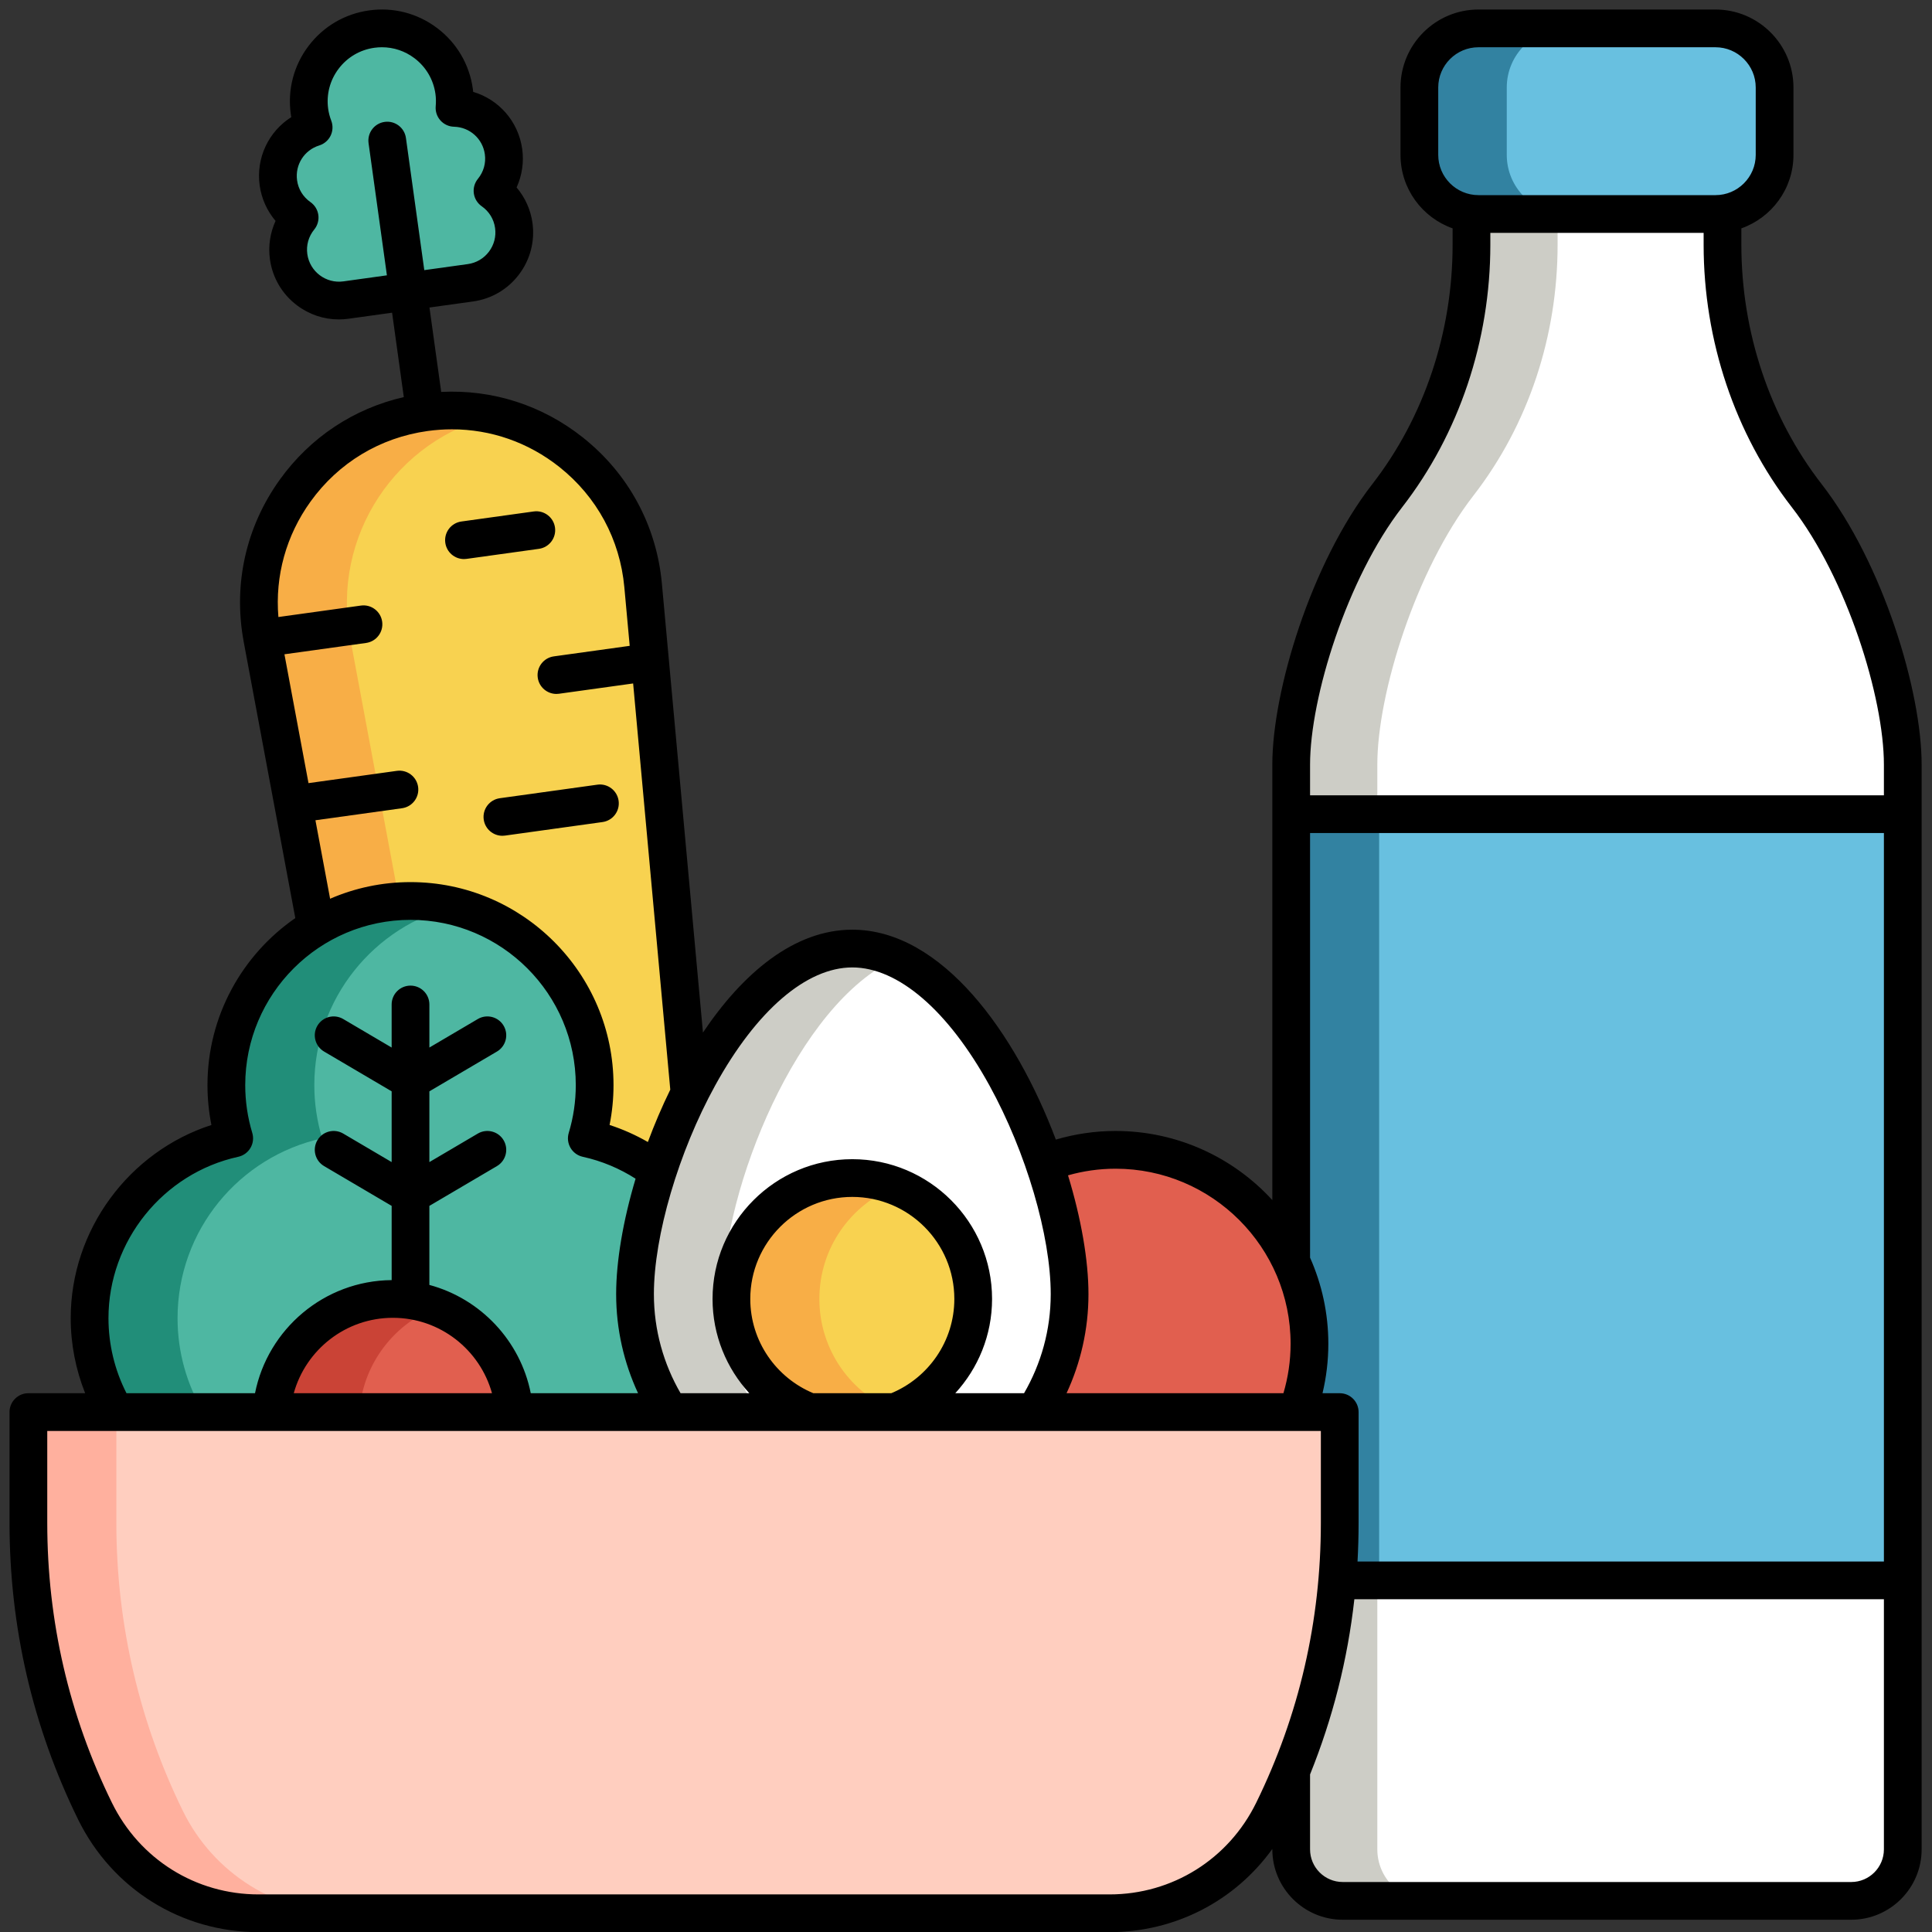
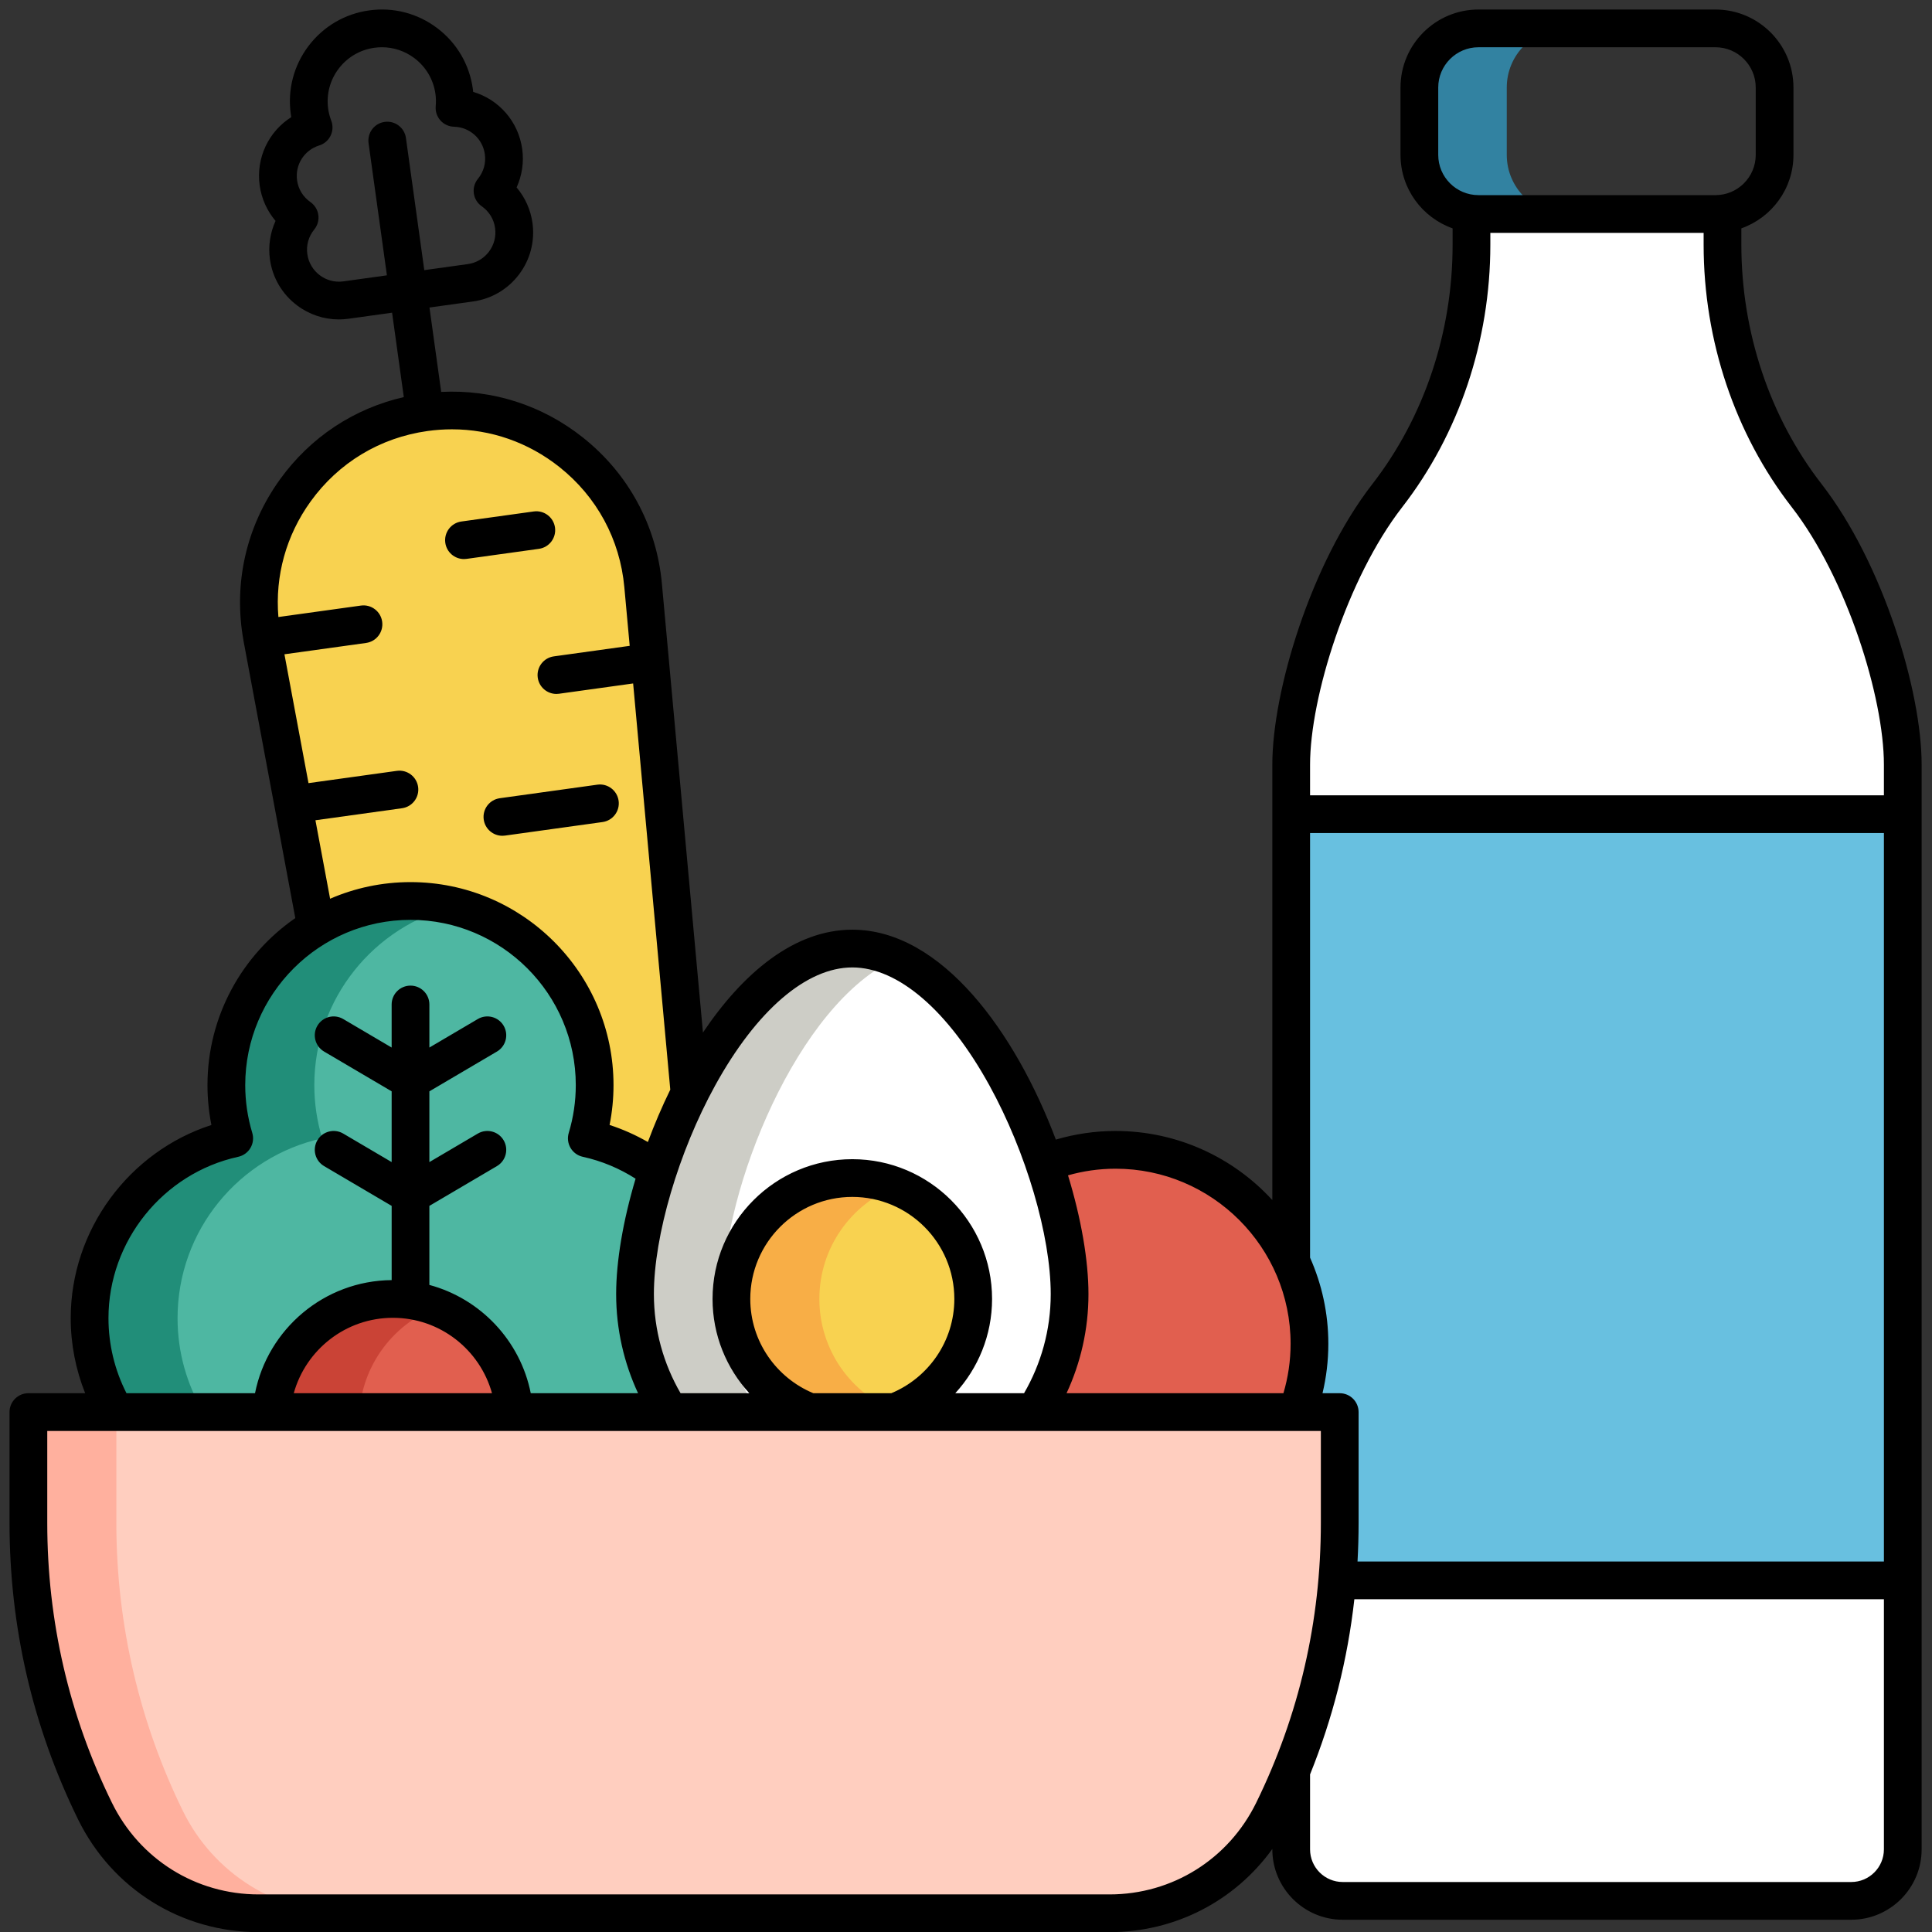
<svg xmlns="http://www.w3.org/2000/svg" height="512" viewBox="0 0 512 512" width="512">
  <rect x="0" y="0" width="512" height="512" fill="#333333" stroke="none" />
  <g id="Layer_2">
    <g>
      <path d="m188.955 357.669-82.108 11.399-37.347-199.906c-5.345-28.611 14.296-55.886 43.125-59.889 28.829-4.002 55.157 16.891 57.808 45.876z" fill="#f8d250" />
-       <path d="m92.808 169.161c-5.055-27.059 12.245-52.912 38.524-59.023-5.955-1.404-12.268-1.76-18.708-.866-28.829 4.002-48.47 31.278-43.125 59.889l37.347 199.906 22.719-3.154z" fill="#f8ae46" />
      <g>
        <path d="m456.478 64.861v-8.15h-66.523v8.15c0 24-7.603 47.522-22.314 66.484-15.223 19.621-25.461 52.408-25.461 71.276v287.474c0 7.543 6.115 13.657 13.657 13.657h134.76c7.543 0 13.657-6.115 13.657-13.657v-287.474c0-18.868-10.238-51.655-25.461-71.276-14.712-18.962-22.315-42.484-22.315-66.484z" fill="#fff" />
-         <path d="m365.005 490.095v-287.474c0-18.868 10.238-51.655 25.461-71.276 14.712-18.962 22.314-42.484 22.314-66.484v-8.15h-22.826v8.15c0 24-7.603 47.522-22.314 66.484-15.223 19.621-25.461 52.409-25.461 71.276v287.474c0 7.543 6.115 13.657 13.657 13.657h22.826c-7.542 0-13.657-6.115-13.657-13.657z" fill="#cdcdc6" />
        <path d="m342.179 215.767h162.075v203.049h-162.075z" fill="#68c0e0" />
-         <path d="m342.179 215.767h23.309v203.049h-23.309z" fill="#3282a1" />
-         <path d="m454.618 56.712h-62.804c-8.653 0-15.667-7.014-15.667-15.667v-17.855c0-8.653 7.014-15.667 15.667-15.667h62.804c8.653 0 15.667 7.014 15.667 15.667v17.855c0 8.652-7.014 15.667-15.667 15.667z" fill="#68c0e0" />
        <path d="m399.309 41.045v-17.855c0-8.653 7.014-15.667 15.667-15.667h-23.161c-8.653 0-15.667 7.014-15.667 15.667v17.854c0 8.653 7.014 15.667 15.667 15.667h23.161c-8.653.001-15.667-7.014-15.667-15.666z" fill="#3282a1" />
      </g>
      <circle cx="295.627" cy="356.114" fill="#e15f4f" r="51.395" />
      <path d="m187.01 374.215c4.328-7.287 6.821-15.791 6.821-24.881 0-23.353-16.408-42.863-38.322-47.66 1.347-4.466 2.078-9.199 2.078-14.104 0-26.951-21.848-48.8-48.8-48.8s-48.8 21.848-48.8 48.8c0 4.905.732 9.638 2.078 14.104-21.914 4.796-38.322 24.307-38.322 47.66 0 9.09 2.493 17.594 6.821 24.881z" fill="#4eb7a2" />
      <path d="m85.376 301.675c-1.347-4.466-2.078-9.199-2.078-14.104 0-22.933 15.823-42.162 37.145-47.388-3.736-.916-7.636-1.411-11.654-1.411-26.951 0-48.799 21.848-48.799 48.8 0 4.905.732 9.638 2.078 14.104-21.914 4.796-38.322 24.307-38.322 47.66 0 9.09 2.493 17.594 6.821 24.881h23.309c-4.328-7.287-6.821-15.791-6.821-24.881-.001-23.354 16.407-42.865 38.321-47.661z" fill="#218e79" />
      <path d="m283.453 342.948c0 31.802-25.781 57.583-57.583 57.583s-57.583-25.781-57.583-57.583 25.781-91.57 57.583-91.57 57.583 59.767 57.583 91.57z" fill="#fff" />
      <path d="m191.595 342.948c0-27.81 19.714-77.002 45.929-88.916-3.764-1.711-7.661-2.654-11.654-2.654-31.802 0-57.583 59.767-57.583 91.57s25.781 57.583 57.583 57.583c3.993 0 7.89-.408 11.654-1.181-26.215-5.389-45.929-28.593-45.929-56.402z" fill="#cdcdc6" />
      <circle cx="225.869" cy="344.232" fill="#f8d250" r="32.038" />
      <path d="m217.14 344.232c0-13.581 8.454-25.179 20.384-29.842-3.613-1.412-7.541-2.196-11.654-2.196-17.694 0-32.038 14.344-32.038 32.038s14.344 32.038 32.038 32.038c4.113 0 8.041-.784 11.654-2.196-11.93-4.663-20.384-16.261-20.384-29.842z" fill="#f8ae46" />
      <circle cx="104.117" cy="376.493" fill="#e15f4f" r="32.261" />
      <path d="m95.164 376.493c0-13.706 8.552-25.408 20.607-30.082-3.616-1.402-7.543-2.179-11.654-2.179-17.817 0-32.261 14.444-32.261 32.261s14.444 32.261 32.261 32.261c4.111 0 8.038-.777 11.654-2.179-12.055-4.674-20.607-16.375-20.607-30.082z" fill="#ca4336" />
      <path d="m294.035 507.038c18.446 0 35.245-10.536 43.364-27.099 11.298-23.049 17.642-48.966 17.642-76.366v-29.357h-347.517v29.357c0 27.4 6.345 53.317 17.642 76.366 8.119 16.563 24.918 27.099 43.364 27.099z" fill="#ffcebf" />
      <path d="m48.475 479.938c-11.298-23.049-17.642-48.966-17.642-76.366v-29.357h-23.309v29.357c0 27.4 6.345 53.317 17.642 76.366 8.119 16.563 24.918 27.099 43.364 27.099h23.309c-18.447.001-35.245-10.536-43.364-27.099z" fill="#ffb09e" />
-       <path d="m130.523 50.561c2.287-2.802 3.457-6.502 2.921-10.367-.92-6.628-6.517-11.441-12.995-11.605.126-1.429.111-2.891-.095-4.373-1.47-10.585-11.243-17.976-21.83-16.506s-17.976 11.243-16.506 21.829c.206 1.482.589 2.892 1.1 4.233-6.188 1.922-10.263 8.078-9.342 14.706.537 3.865 2.671 7.106 5.634 9.179-2.287 2.802-3.457 6.502-2.921 10.367 1.023 7.372 7.829 12.519 15.202 11.495l32.971-4.577c7.372-1.023 12.519-7.829 11.495-15.202-.537-3.865-2.671-7.106-5.634-9.179z" fill="#4eb7a2" />
      <g>
        <path d="m482.743 128.279c-13.713-17.674-21.265-40.196-21.265-63.418v-4.345c8.029-2.838 13.807-10.483 13.807-19.472v-17.854c0-11.396-9.271-20.667-20.667-20.667h-62.804c-11.396 0-20.667 9.271-20.667 20.667v17.854c0 8.988 5.778 16.634 13.808 19.472v4.345c0 23.222-7.552 45.744-21.265 63.418-16.375 21.105-26.511 55.021-26.511 74.342v115.41c-10.317-11.247-25.124-18.313-41.553-18.313-5.493 0-10.796.811-15.818 2.285-10.618-28.192-30.178-55.626-53.94-55.626-15.384 0-29.004 11.501-39.579 27.26l-10.879-118.944c-1.408-15.393-8.851-29.161-20.958-38.769-10.79-8.563-23.959-12.753-37.533-12.063l-3.105-22.366 11.533-1.602c4.888-.679 9.22-3.22 12.197-7.156 2.977-3.937 4.242-8.797 3.563-13.684-.482-3.476-1.961-6.729-4.203-9.379 1.435-3.16 1.972-6.693 1.489-10.168-1.019-7.335-6.192-13.141-12.991-15.155-.028-.276-.061-.55-.099-.822-.895-6.442-4.245-12.151-9.433-16.075-5.189-3.924-11.596-5.596-18.037-4.696-6.443.895-12.151 4.244-16.075 9.433s-5.592 11.594-4.697 18.036c.038.272.081.545.129.818-5.993 3.791-9.389 10.786-8.371 18.121.482 3.475 1.961 6.728 4.203 9.378-1.435 3.159-1.972 6.692-1.489 10.168.679 4.889 3.221 9.22 7.157 12.196 3.242 2.452 7.11 3.743 11.105 3.743.855 0 1.717-.06 2.579-.18l11.533-1.602 3.105 22.366c-13.249 3.032-24.778 10.652-32.827 21.831-8.985 12.479-12.402 27.661-9.642 42.777v.004c0 .002.001.004.001.006.014.075.022.149.036.225l13.679 73.223c-14.048 9.718-23.276 25.933-23.276 44.269 0 3.556.351 7.092 1.044 10.563-21.883 7.079-37.288 27.846-37.288 51.202 0 6.839 1.319 13.583 3.827 19.881h-15.042c-2.761 0-5 2.238-5 5v29.356c0 27.56 6.107 53.993 18.153 78.567 9.04 18.441 27.376 29.898 47.853 29.898h225.505c17.385 0 33.224-8.261 43.145-22.042v.099c0 10.288 8.369 18.657 18.657 18.657h134.76c10.288 0 18.657-8.369 18.657-18.657v-287.473c0-19.319-10.136-53.235-26.511-74.342zm-391.74-53.712c-4.625.649-8.918-2.602-9.562-7.23-.326-2.349.328-4.664 1.841-6.519.879-1.077 1.27-2.472 1.079-3.849s-.947-2.612-2.086-3.409c-1.962-1.373-3.222-3.422-3.547-5.77-.572-4.121 1.897-8.009 5.873-9.243 1.318-.41 2.409-1.347 3.013-2.588s.668-2.677.176-3.968c-.401-1.053-.677-2.109-.82-3.141-.527-3.797.456-7.572 2.768-10.63s5.677-5.032 9.474-5.56c.67-.093 1.339-.139 2.003-.139 3.103 0 6.108 1.003 8.626 2.907 3.058 2.313 5.032 5.677 5.559 9.474.143 1.031.166 2.124.067 3.247-.122 1.375.332 2.739 1.251 3.769s2.224 1.634 3.604 1.668c4.161.105 7.596 3.173 8.168 7.294.326 2.349-.328 4.663-1.842 6.519-.879 1.077-1.27 2.472-1.079 3.849s.947 2.612 2.086 3.409c1.962 1.373 3.222 3.422 3.547 5.77.312 2.243-.269 4.473-1.634 6.278-1.366 1.806-3.353 2.972-5.596 3.283l-11.533 1.602-4.862-35.02c-.38-2.735-2.913-4.65-5.64-4.265-2.735.38-4.645 2.904-4.265 5.64l4.862 35.02zm290.144-33.522v-17.855c0-5.882 4.785-10.667 10.667-10.667h62.804c5.882 0 10.667 4.785 10.667 10.667v17.854c0 5.882-4.785 10.667-10.667 10.667h-62.804c-5.881.001-10.667-4.784-10.667-10.666zm-9.556 93.365c15.066-19.419 23.364-44.119 23.364-69.549v-3.149h56.523v3.149c0 25.43 8.298 50.13 23.364 69.548 14.602 18.822 24.411 50.466 24.411 68.212v8.146h-152.073v-8.146c0-17.747 9.809-49.392 24.411-68.211zm-24.411 86.357h152.074v193.05h-139.497c.189-3.396.284-6.812.284-10.244v-29.356c0-2.762-2.238-5-5-5h-4.562c1.005-4.206 1.543-8.592 1.543-13.102 0-8.121-1.739-15.84-4.843-22.823v-112.525zm-51.553 88.952c25.583 0 46.396 20.813 46.396 46.396 0 4.551-.673 8.943-1.901 13.102h-57.476c3.716-7.993 5.808-16.888 5.808-26.268 0-8.896-1.917-19.998-5.419-31.474 4.006-1.135 8.226-1.756 12.592-1.756zm-69.757-53.341c12.146 0 25.391 11.398 36.338 31.271 9.717 17.64 16.245 39.862 16.245 55.299 0 9.565-2.584 18.532-7.068 26.268h-18.226c6.044-6.591 9.749-15.357 9.749-24.983 0-20.423-16.615-37.038-37.038-37.038s-37.038 16.615-37.038 37.038c0 9.626 3.705 18.393 9.749 24.983h-18.226c-4.484-7.735-7.068-16.702-7.068-26.268 0-15.437 6.528-37.659 16.245-55.299 10.947-19.873 24.192-31.271 36.338-31.271zm-27.038 87.854c0-14.909 12.129-27.038 27.038-27.038s27.038 12.129 27.038 27.038c0 11.253-6.912 20.918-16.712 24.983h-20.652c-9.8-4.065-16.712-13.73-16.712-24.983zm-94.715 5c12.511 0 23.074 8.476 26.266 19.983h-52.532c3.192-11.507 13.754-19.983 26.266-19.983zm-20.523-131.856 22.948-3.187c2.735-.38 4.645-2.904 4.265-5.64-.38-2.735-2.912-4.647-5.64-4.265l-23.411 3.251-6.378-34.144 21.636-3.003c2.735-.379 4.645-2.904 4.265-5.64-.38-2.734-2.909-4.653-5.64-4.265l-21.861 3.034c-.913-10.888 2.043-21.604 8.527-30.608 7.419-10.304 18.432-16.939 31.008-18.687 2.162-.3 4.319-.448 6.459-.448 10.309 0 20.23 3.445 28.466 9.981 9.945 7.893 16.059 19.202 17.216 31.846l1.422 15.553-20.104 2.791c-2.735.379-4.645 2.904-4.265 5.64.348 2.502 2.49 4.313 4.946 4.313.229 0 .461-.017.694-.049l19.641-2.727 9.845 107.646c-2.214 4.529-4.201 9.195-5.941 13.877-3.185-1.835-6.578-3.36-10.148-4.515.694-3.471 1.044-7.007 1.044-10.563 0-29.665-24.134-53.8-53.799-53.8-7.567 0-14.77 1.578-21.308 4.409zm-54.848 131.959c0-20.424 14.463-38.414 34.391-42.775 1.361-.298 2.536-1.15 3.242-2.352.706-1.201.878-2.643.476-3.977-1.238-4.105-1.866-8.365-1.866-12.661 0-24.151 19.648-43.8 43.8-43.8 24.151 0 43.799 19.648 43.799 43.8 0 4.297-.627 8.557-1.865 12.661-.402 1.334-.229 2.775.476 3.977.706 1.201 1.881 2.054 3.242 2.352 5.072 1.11 9.781 3.114 13.995 5.807-3.331 11.158-5.15 21.917-5.15 30.582 0 9.38 2.092 18.274 5.808 26.268h-28.439c-2.765-13.909-13.296-25.048-26.867-28.7v-20.947l17.907-10.543c2.38-1.401 3.173-4.466 1.772-6.846-1.401-2.379-4.465-3.173-6.845-1.771l-12.833 7.556v-18.751l17.907-10.543c2.38-1.401 3.173-4.466 1.772-6.846-1.401-2.379-4.465-3.172-6.845-1.771l-12.833 7.556v-11.411c0-2.762-2.239-5-5-5s-5 2.238-5 5v11.41l-12.833-7.556c-2.38-1.4-5.444-.607-6.845 1.771-1.401 2.38-.608 5.444 1.772 6.846l17.907 10.543v18.751l-12.833-7.556c-2.38-1.401-5.444-.607-6.845 1.771-1.401 2.38-.608 5.444 1.772 6.846l17.907 10.543v19.67c-17.909.156-32.837 13.007-36.211 29.976h-34.064c-3.129-6.133-4.771-12.95-4.771-19.88zm265.289 152.703h-225.505c-16.631 0-31.526-9.312-38.874-24.301-11.368-23.191-17.132-48.145-17.132-74.165v-24.356h337.517v24.356c0 26.021-5.764 50.975-17.131 74.165-7.348 14.99-22.244 24.301-38.875 24.301zm196.562-3.286h-134.76c-4.773 0-8.657-3.884-8.657-8.657v-19.855c6.018-14.913 9.952-30.437 11.739-46.424h140.335v66.278c0 4.774-3.884 8.658-8.657 8.658z" />
        <path d="m122.955 148.157c.229 0 .461-.016.694-.049l19.167-2.661c2.735-.38 4.645-2.904 4.265-5.64-.38-2.735-2.911-4.651-5.64-4.265l-19.167 2.661c-2.735.38-4.645 2.904-4.265 5.64.347 2.503 2.49 4.314 4.946 4.314z" />
        <path d="m128.19 217.178c.348 2.502 2.49 4.313 4.946 4.313.229 0 .461-.016.694-.049l25.845-3.589c2.735-.38 4.645-2.904 4.265-5.64s-2.91-4.659-5.64-4.265l-25.845 3.589c-2.735.381-4.645 2.905-4.265 5.641z" />
      </g>
    </g>
  </g>
</svg>